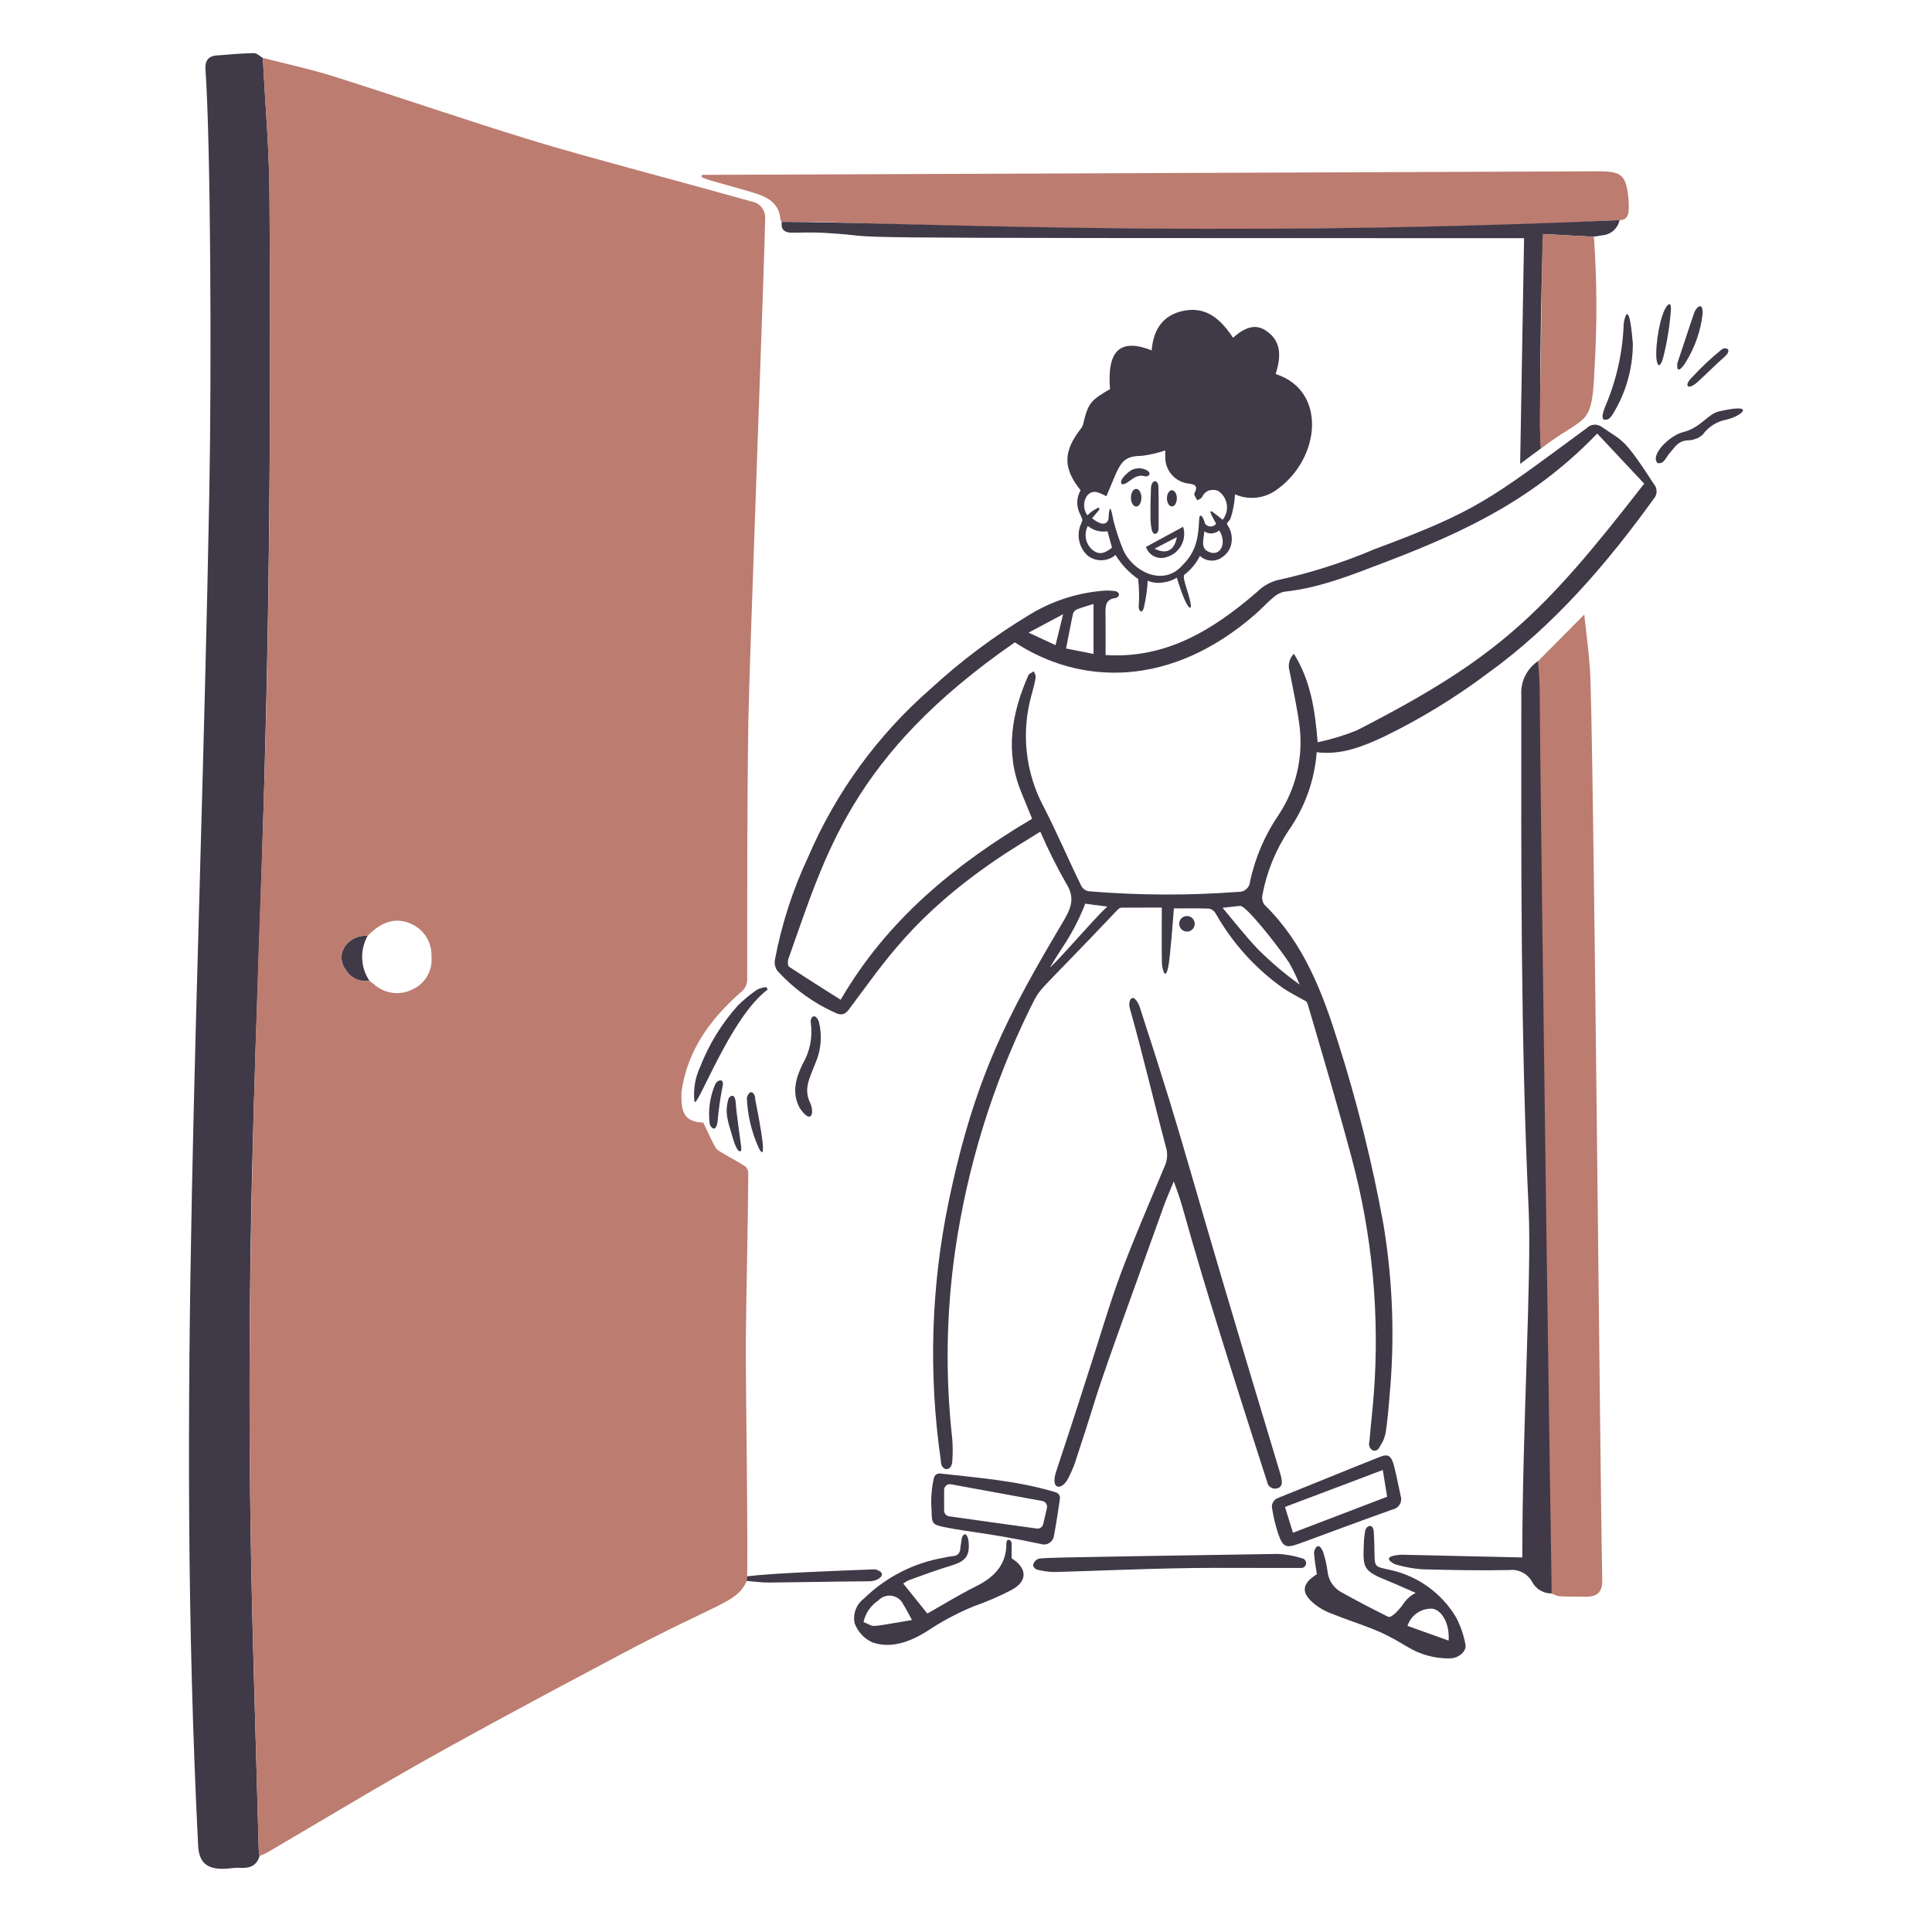
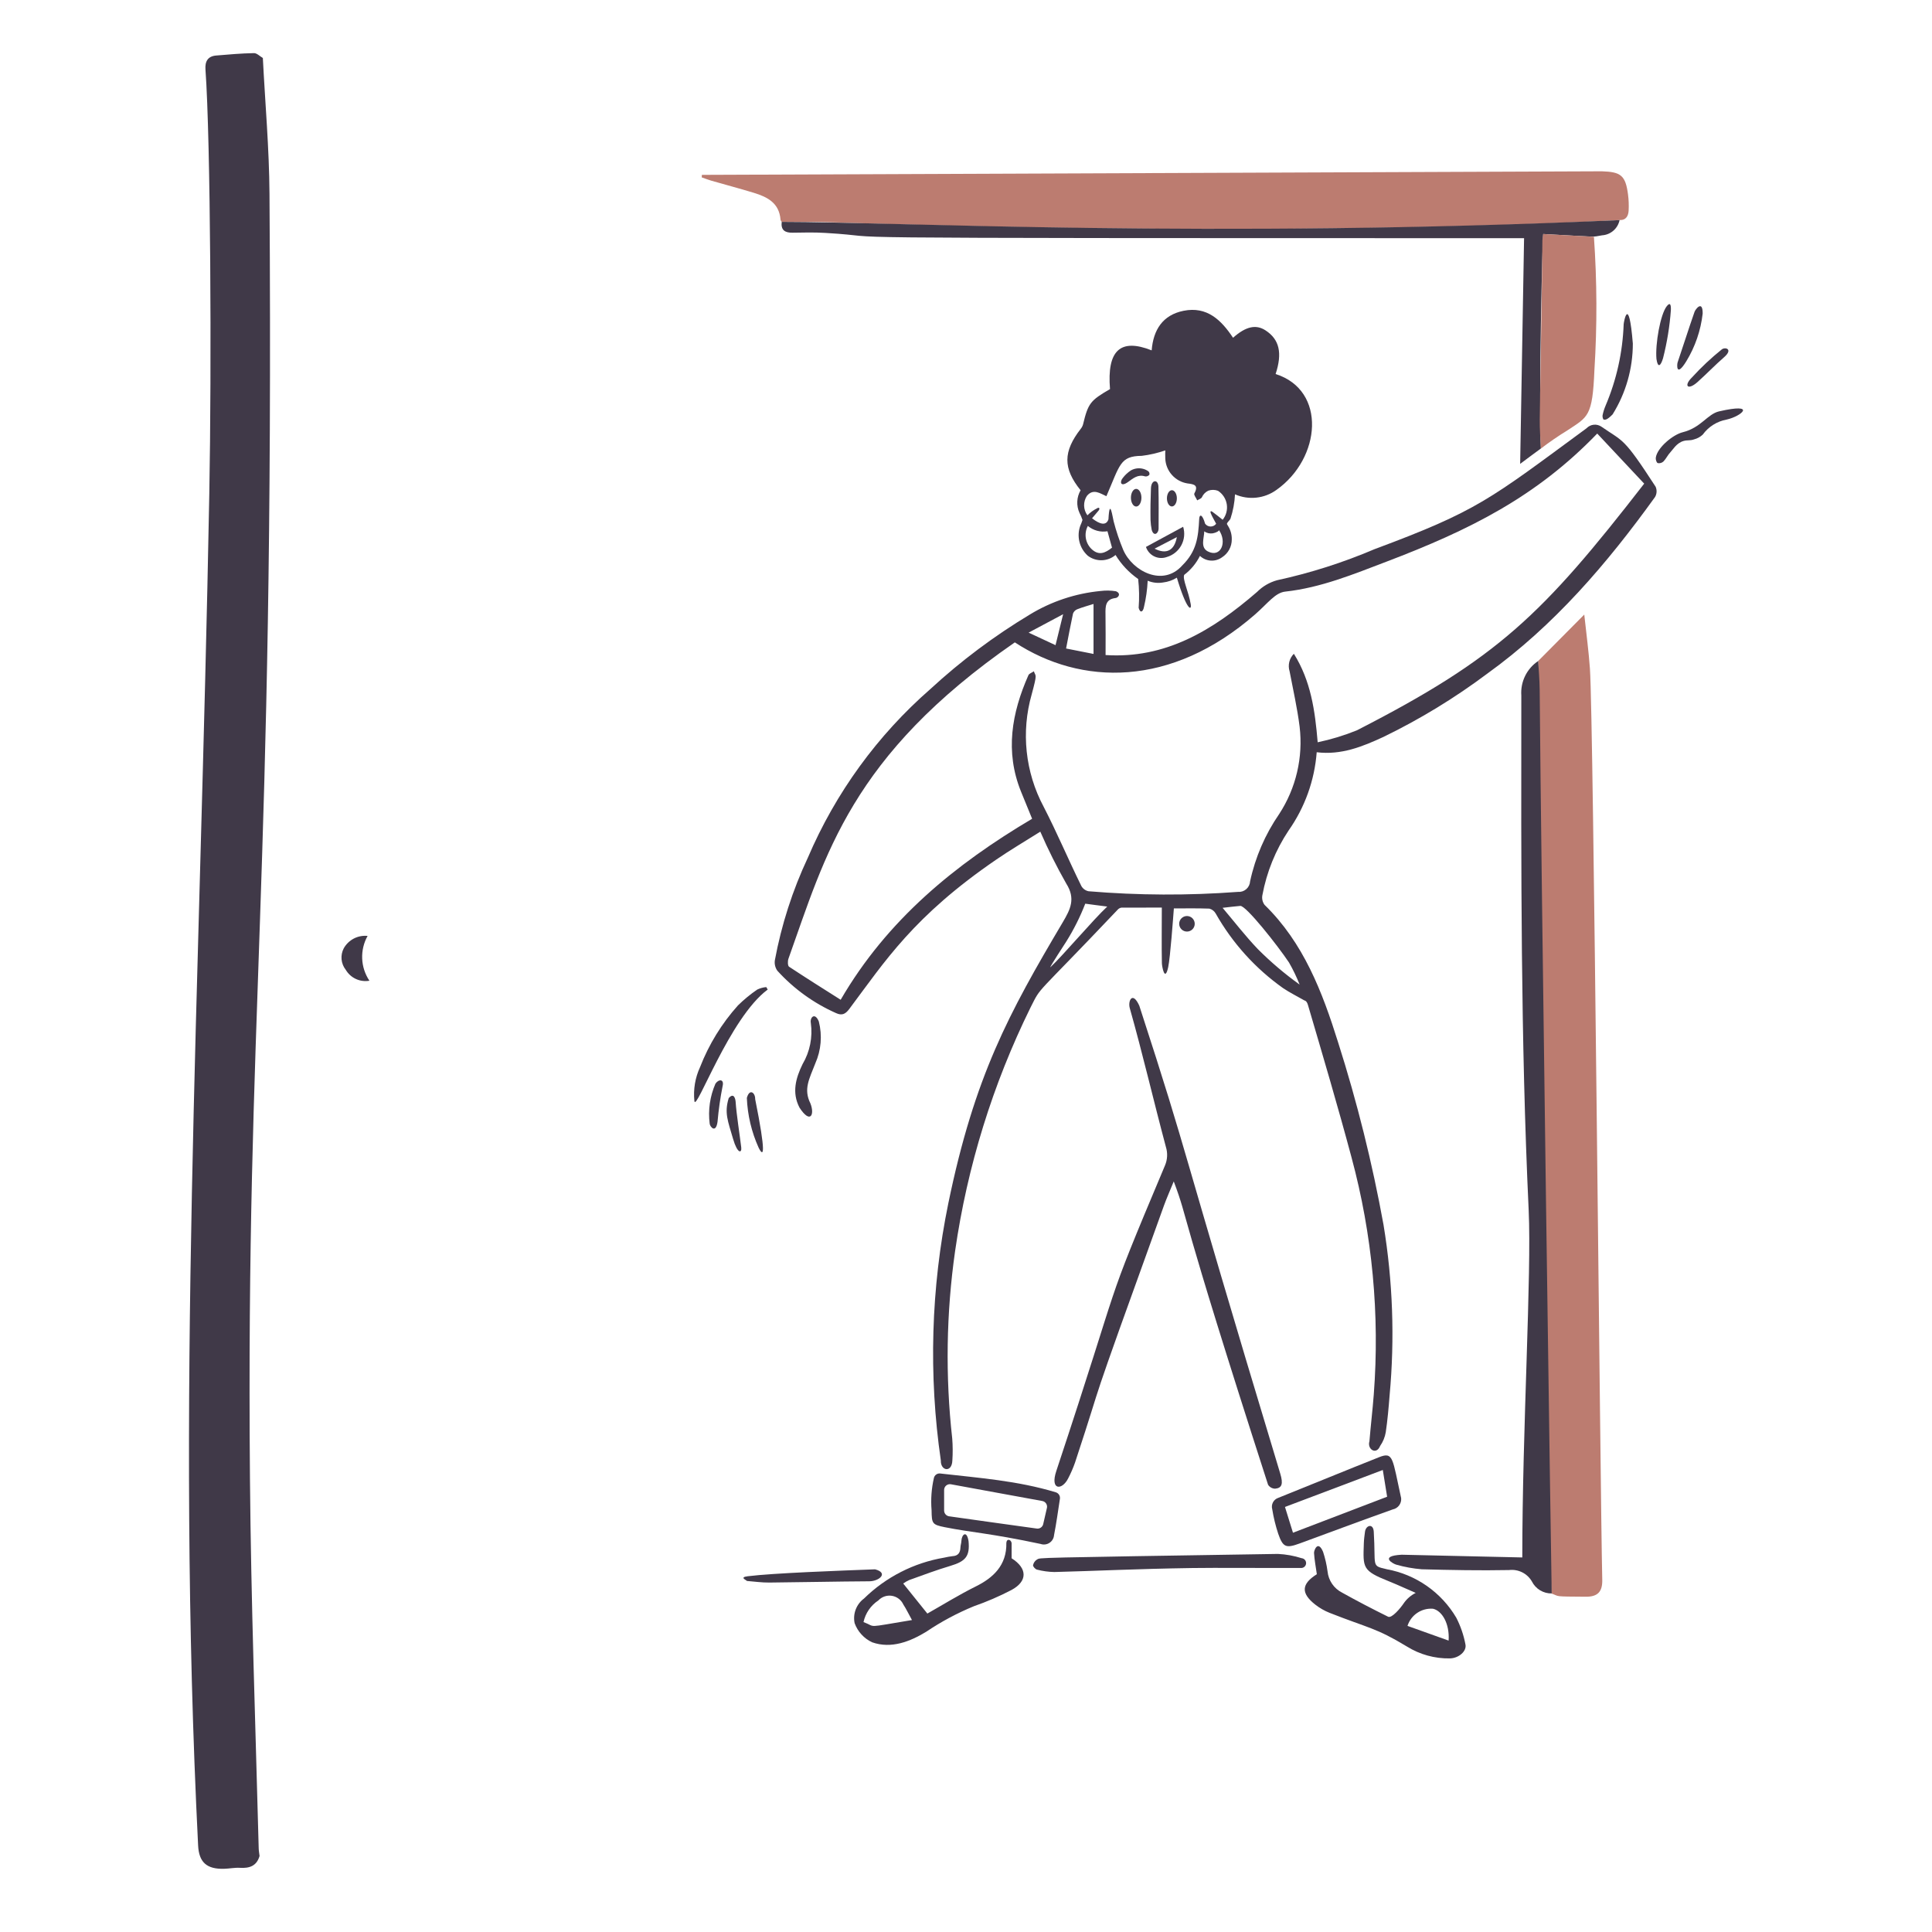
<svg xmlns="http://www.w3.org/2000/svg" width="258" height="258" viewBox="0 0 258 258" fill="none">
  <path d="M35.1 7.743C35.409 13.793 35.948 19.834 35.988 25.884C36.614 118.925 32.844 134.389 33.379 197.391C33.519 213.877 34.118 230.368 34.548 246.85C34.557 247.186 34.624 247.513 34.661 247.849C34.276 249.186 33.314 249.51 32.042 249.43C31.34 249.387 30.631 249.542 29.92 249.559C27.619 249.621 26.564 248.708 26.455 246.426C23.504 187.387 26.689 133.673 27.951 65.904C28.268 48.924 28.126 18.823 27.438 9.274C27.361 8.208 27.747 7.507 28.869 7.414C30.537 7.274 32.217 7.124 33.9 7.095C34.295 7.075 34.698 7.515 35.1 7.743Z" fill="#403948" />
  <path d="M175.833 100.454C175.546 104.21 174.251 107.818 172.084 110.9C170.342 113.516 169.149 116.459 168.577 119.549C168.534 119.772 168.538 120 168.588 120.221C168.638 120.442 168.733 120.65 168.867 120.832C174.087 125.916 176.585 132.464 178.695 139.208C181.234 147.183 183.257 155.313 184.754 163.548C185.997 171.085 186.27 178.75 185.567 186.356C185.439 187.992 185.295 189.638 185.054 191.265C184.943 191.921 184.687 192.544 184.306 193.088C183.793 194.36 182.547 193.527 182.875 192.471C183.043 190.386 183.296 188.31 183.454 186.225C184.267 175.576 183.261 164.865 180.481 154.553C178.657 147.736 176.656 140.974 174.664 134.205C174.582 133.924 174.449 133.654 174.187 133.597C173.243 133.054 172.262 132.571 171.364 131.97C167.662 129.351 164.584 125.947 162.35 122.001C162.26 121.839 162.139 121.697 161.993 121.583C161.846 121.469 161.679 121.385 161.499 121.338C159.938 121.28 158.367 121.31 156.758 121.31C156.665 122.507 156.281 127.854 156.001 129.155C155.552 131.24 155.167 129.027 155.159 128.631C155.112 126.247 155.15 123.863 155.15 121.198C153.393 121.198 151.569 121.198 149.745 121.207C149.543 121.242 149.361 121.348 149.231 121.506C137.865 133.496 139.156 131.515 137.607 134.561C132.569 144.797 129.174 155.763 127.546 167.055C126.36 175.356 126.231 183.773 127.161 192.107C127.237 193.074 127.243 194.046 127.179 195.014C127.132 196.707 125.591 196.445 125.639 195.034C123.982 183.613 124.32 171.991 126.64 160.687C130.136 143.736 134.704 135.34 141.92 123.161C142.957 121.412 143.66 120 142.387 117.99C141.109 115.744 139.952 113.431 138.923 111.061C136.848 112.37 134.922 113.499 133.079 114.764C121.985 122.352 118.195 128.352 113.414 134.738C112.901 135.422 112.44 135.656 111.646 135.29C108.668 133.97 105.999 132.043 103.809 129.632C103.522 129.228 103.402 128.729 103.473 128.239C104.354 123.497 105.838 118.887 107.887 114.521C111.582 105.878 117.179 98.18 124.261 92C128.327 88.253 132.764 84.929 137.502 82.079C140.383 80.32 143.625 79.24 146.985 78.919C147.662 78.834 148.348 78.846 149.022 78.956C149.78 79.265 149.312 79.844 148.957 79.863C147.602 80.022 147.612 80.995 147.629 82.023C147.659 83.809 147.639 85.605 147.639 87.475C155.573 87.988 161.845 84.267 167.874 79.041C168.611 78.303 169.526 77.769 170.53 77.488C174.984 76.52 179.336 75.133 183.528 73.346C197.361 68.198 198.887 66.735 211.87 57.188C212.125 56.92 212.467 56.753 212.835 56.717C213.202 56.681 213.57 56.779 213.872 56.991C216.823 59.044 216.737 58.282 221.091 64.995C221.188 65.214 221.231 65.453 221.219 65.691C221.206 65.93 221.136 66.163 221.016 66.37C214.619 75.251 207.552 83.523 198.592 89.972C194.258 93.218 189.624 96.042 184.752 98.406C181.938 99.708 179.105 100.857 175.833 100.454ZM213.293 57.897C205.149 66.348 196.307 70.757 185.137 75.01C180.75 76.678 176.376 78.488 171.635 79.003C170.293 79.148 169.325 80.543 167.614 82.042C156.364 91.86 144.343 91.558 135.521 85.782C113.586 100.964 110.224 114.226 105.288 128.031C105.175 128.348 105.186 128.974 105.372 129.096C107.635 130.588 109.926 132.033 112.264 133.51C118.473 122.821 127.562 115.418 137.829 109.338C137.297 108.047 136.818 106.878 136.342 105.7C134.194 100.373 135.099 95.222 137.334 90.168C137.437 89.934 137.82 89.822 138.063 89.644C138.3 90.381 138.557 89.825 137.773 92.724C136.338 97.74 136.908 103.118 139.363 107.723C141.159 111.201 142.678 114.812 144.403 118.317C144.504 118.497 144.642 118.652 144.808 118.773C144.975 118.894 145.165 118.977 145.366 119.018C152.002 119.573 158.671 119.601 165.312 119.103C165.512 119.12 165.713 119.097 165.904 119.035C166.095 118.973 166.272 118.873 166.424 118.741C166.576 118.61 166.699 118.449 166.788 118.269C166.876 118.088 166.927 117.892 166.939 117.691C167.632 114.472 168.951 111.42 170.82 108.709C173.073 105.261 174.04 101.129 173.551 97.039C173.241 94.561 172.681 92.111 172.214 89.652C172.085 89.246 172.071 88.813 172.171 88.399C172.272 87.986 172.483 87.607 172.783 87.305C175.047 90.915 175.606 94.86 175.963 99.124C177.755 98.748 179.511 98.213 181.208 97.525C200.064 87.865 205.987 82.085 219.567 64.586C217.472 62.339 215.407 60.151 213.293 57.897ZM173.552 131.481C173.15 130.464 172.675 129.478 172.13 128.53C170.626 126.275 166.398 120.917 165.631 120.975C164.902 121.029 164.172 121.134 163.265 121.231C164.874 123.138 166.325 125.017 167.96 126.73C169.69 128.465 171.561 130.054 173.552 131.481ZM146.03 87.326V80.653C145.338 80.869 144.591 81.077 143.87 81.355C143.738 81.405 143.618 81.483 143.518 81.583C143.418 81.683 143.34 81.803 143.29 81.935C142.97 83.453 142.673 84.984 142.365 86.601C143.561 86.84 144.693 87.064 146.03 87.326ZM142.365 125.776C142.304 125.882 140.184 129.106 140.261 129.172C141.971 127.573 146.012 122.784 147.863 121.063C146.732 120.915 145.825 120.807 144.926 120.678C144.237 122.455 143.379 124.163 142.365 125.776ZM141.971 82.021C140.344 82.891 138.97 83.621 137.362 84.481C138.699 85.107 139.784 85.613 140.955 86.156L141.971 82.021Z" fill="#403948" />
  <path d="M205.41 88.27C207.382 86.278 209.356 84.293 211.563 82.07C211.853 84.735 212.159 87.008 212.32 89.298C212.802 96.157 213.685 198.833 213.966 210.974C214.003 212.564 213.349 213.239 211.768 213.228C207.376 213.197 208.342 213.212 207.186 212.798C207.121 211.302 207.038 209.814 207.009 208.318C206.715 193.488 205.485 89.532 205.41 88.27Z" fill="#BC7C70" />
  <path d="M104.39 29.63C104.334 29.536 104.239 29.442 104.231 29.34C104.059 27.098 102.472 26.302 100.659 25.747C98.769 25.169 96.853 24.669 94.954 24.118C94.533 23.997 94.132 23.83 93.711 23.689C93.72 23.577 93.72 23.464 93.73 23.352C96.012 23.352 213.684 22.869 213.909 22.875C216.475 22.952 217.074 23.446 217.407 25.97C217.499 26.674 217.527 27.385 217.49 28.094C217.453 28.813 217.173 29.416 216.275 29.388C193.216 30.634 154.453 31.172 109.878 29.645C108.046 29.581 106.214 29.639 104.39 29.63Z" fill="#BC7C70" />
  <path d="M157.158 77.142C156.598 77.489 155.969 77.708 155.315 77.784C154.623 77.903 153.91 77.822 153.262 77.55C153.207 78.732 153.04 79.906 152.766 81.057C152.637 81.756 152.252 81.908 152.056 81.168C152.154 79.886 152.132 78.597 151.991 77.319C150.771 76.472 149.742 75.38 148.97 74.111C148.457 74.549 147.81 74.797 147.137 74.816C146.463 74.835 145.803 74.622 145.267 74.214C144.721 73.724 144.333 73.083 144.153 72.371C143.973 71.66 144.009 70.911 144.257 70.221C144.374 69.966 144.473 69.703 144.556 69.436C144.448 69.111 144.314 68.795 144.155 68.491C143.936 68.012 143.836 67.488 143.862 66.963C143.888 66.437 144.039 65.926 144.303 65.471C141.937 62.535 141.955 60.309 144.332 57.252C144.47 57.081 144.572 56.884 144.631 56.672C145.315 53.83 145.612 53.483 148.231 51.959C147.81 46.816 149.587 45.124 153.795 46.788C154.01 44.058 155.263 42.064 158.05 41.504C161.182 40.875 163.09 42.739 164.66 45.105C166.363 43.589 167.719 43.29 168.99 44.113C170.852 45.319 171.272 47.133 170.346 49.949C177.202 52.117 176.409 61.218 170.468 65.415C169.676 65.991 168.748 66.349 167.775 66.454C166.802 66.559 165.818 66.407 164.922 66.013C164.868 67.123 164.663 68.221 164.315 69.276C164.202 69.511 163.847 69.773 163.847 69.959C163.847 70.025 163.95 70.137 163.997 70.24C164.335 70.777 164.507 71.402 164.492 72.037C164.495 72.511 164.377 72.98 164.15 73.397C163.922 73.814 163.593 74.166 163.193 74.422C162.756 74.741 162.222 74.897 161.683 74.862C161.144 74.828 160.634 74.606 160.241 74.234C159.744 75.23 159.024 76.097 158.137 76.769C157.893 77.367 158.716 78.967 159.007 80.668C159.176 81.652 158.467 81.5 157.158 77.142ZM145.833 69.212C146.88 70.036 147.722 70.239 148.022 69.353C148.19 66.252 148.599 69.205 148.714 69.61C149.05 70.913 149.479 72.191 149.997 73.434C151.239 76.296 155.309 78.409 157.88 75.51C159.796 73.62 160.018 71.752 160.142 69.292C160.177 68.618 160.57 68.657 160.929 69.933C161.014 70.05 161.124 70.144 161.252 70.21C161.38 70.276 161.521 70.311 161.665 70.312C161.809 70.312 161.951 70.28 162.079 70.216C162.208 70.152 162.32 70.059 162.406 69.944C162.162 69.466 161.882 69.026 161.686 68.54C161.583 68.283 161.695 68.194 161.891 68.335C162.332 68.651 162.752 68.999 163.276 69.41C163.507 69.121 163.675 68.788 163.77 68.43C163.864 68.073 163.882 67.7 163.823 67.335C163.764 66.97 163.629 66.621 163.426 66.312C163.224 66.003 162.959 65.739 162.648 65.539C162.236 65.385 161.782 65.379 161.365 65.521C160.981 65.699 160.675 66.011 160.504 66.4C160.404 66.596 160.094 66.679 159.878 66.819C159.738 66.502 159.394 66.083 159.493 65.894C160.086 64.788 159.484 64.667 158.577 64.557C157.776 64.431 157.042 64.032 156.502 63.427C155.961 62.822 155.647 62.048 155.613 61.238C155.587 60.806 155.613 60.387 155.613 60.143C154.595 60.499 153.541 60.744 152.471 60.873C149.566 60.904 149.58 62.038 147.749 66.262C146.963 65.926 146.011 65.179 145.149 66.216C144.892 66.604 144.761 67.061 144.772 67.526C144.784 67.991 144.938 68.441 145.214 68.816C145.584 68.439 146.014 68.125 146.486 67.889C146.767 67.684 146.943 67.897 146.702 68.188C146.401 68.528 146.114 68.876 145.833 69.212ZM148.498 73.131C148.264 72.298 148.049 71.522 147.891 70.943C147.429 71.022 146.956 70.999 146.503 70.876C146.051 70.753 145.631 70.534 145.272 70.232C145.001 70.743 144.908 71.329 145.008 71.898C145.108 72.467 145.395 72.986 145.824 73.374C146.759 74.21 147.591 73.86 148.502 73.131H148.498ZM160.816 70.961C160.807 71.84 160.253 73.096 161.293 73.635C163.035 74.533 163.906 72.396 162.77 70.774C162.855 70.887 162.398 71.146 161.948 71.223C161.552 71.283 161.149 71.19 160.82 70.961H160.816Z" fill="#403948" />
  <path d="M205.411 88.27C205.477 89.532 205.597 90.805 205.608 92.066C205.79 115.986 207.16 211.293 207.215 212.789C206.668 212.798 206.13 212.653 205.662 212.37C205.194 212.087 204.815 211.677 204.569 211.189C204.266 210.664 203.816 210.24 203.274 209.969C202.732 209.699 202.122 209.593 201.521 209.666C197.63 209.741 193.741 209.666 189.86 209.562C188.708 209.469 187.568 209.263 186.457 208.945C186.1 208.862 184.071 207.79 187.177 207.618C192.188 207.72 202.727 207.982 203.288 207.982C203.288 190.766 204.543 170.225 204.14 161.62C203.067 138.709 203.134 115.79 203.157 92.871C203.093 91.973 203.268 91.075 203.664 90.266C204.06 89.459 204.663 88.77 205.411 88.27Z" fill="#403948" />
  <path d="M141.061 196.434C150.392 168.307 146.917 176.197 155.575 155.63C155.907 154.848 155.95 153.973 155.695 153.162C154.044 146.991 152.608 140.767 150.871 134.628C150.596 133.657 151.235 132.299 152.142 134.301C159.214 156.04 156.846 150.071 170.966 196.79C171.379 198.154 171.201 198.714 170.283 198.799C170.095 198.797 169.91 198.748 169.745 198.657C169.58 198.565 169.44 198.434 169.339 198.276C157.062 160.254 158.871 163.411 156.744 157.767C156.247 158.992 155.797 159.992 155.425 161.021C144.248 191.975 148.086 181.59 143.567 195.294C143.309 196.032 142.996 196.751 142.633 197.444C141.831 199.035 140.189 199.051 141.061 196.434Z" fill="#403948" />
  <path d="M104.39 29.63C119.808 29.63 161.406 31.863 216.28 29.392C216.166 29.94 215.876 30.436 215.454 30.803C215.032 31.17 214.501 31.389 213.942 31.425C212.334 31.665 214.179 31.682 206.078 31.248C205.978 31.94 205.464 52.82 205.77 59.891C204.853 60.573 203.927 61.245 203.002 61.944C203.179 51.9 203.347 41.941 203.525 31.805C98.642 31.805 121.405 31.765 110.202 31.103C108.753 31.017 107.294 31.048 105.839 31.075C104.82 31.089 104.258 30.734 104.39 29.63Z" fill="#403948" />
  <path d="M205.774 59.899C205.718 58.599 205.597 57.299 205.615 56C205.724 48.024 205.905 40.048 205.971 32.07C205.993 31.797 206.03 31.526 206.082 31.257L212.853 31.621C213.27 37.545 213.292 43.49 212.919 49.417C212.668 55.654 212.049 55.653 209.346 57.45C208.115 58.206 206.923 59.023 205.774 59.899Z" fill="#BC7C70" />
  <path d="M175.851 210.223C175.71 209.213 175.528 208.298 175.476 207.37C175.46 207.052 175.99 205.603 176.683 207.23C176.964 208.082 177.165 208.958 177.282 209.848C177.341 210.445 177.551 211.018 177.891 211.514C178.23 212.009 178.69 212.41 179.226 212.681C181.248 213.81 183.301 214.875 185.369 215.898C185.865 216.143 187.045 214.721 187.456 214.101C187.862 213.512 188.413 213.035 189.055 212.717C188.028 212.287 186.858 211.724 185.5 211.177C181.907 209.748 182.019 209.381 182.126 206.1C182.142 205.576 182.215 205.051 182.283 204.538C182.4 203.677 183.382 203.383 183.452 204.538C183.746 209.297 183.056 209.054 185.201 209.559C187.119 209.909 188.939 210.668 190.537 211.782C192.136 212.897 193.477 214.343 194.468 216.021C195.046 217.144 195.459 218.344 195.694 219.584C195.9 220.491 194.815 221.441 193.617 221.464C191.59 221.499 189.596 220.947 187.875 219.874C183.706 217.353 182.83 217.458 177.562 215.383C176.866 215.107 176.215 214.732 175.627 214.27C173.702 212.758 173.78 211.517 175.851 210.223ZM187.96 217.123L193.449 219.086C193.599 216.842 192.588 215.109 191.364 214.832C190.622 214.773 189.882 214.967 189.264 215.382C188.646 215.797 188.186 216.409 187.96 217.118V217.123Z" fill="#403948" />
  <path d="M135.092 206.065V208.094C137.234 209.45 137.222 211.173 135.073 212.328C133.454 213.172 131.776 213.896 130.052 214.497C127.823 215.414 125.692 216.554 123.693 217.901C121.554 219.203 119.027 220.218 116.465 219.312C115.379 218.805 114.538 217.887 114.127 216.76C114 216.149 114.05 215.515 114.272 214.931C114.494 214.348 114.878 213.841 115.379 213.469C118.308 210.598 122.044 208.693 126.087 208.008C126.451 207.923 126.82 207.858 127.191 207.811C127.939 207.774 128.231 207.362 128.257 206.657C128.267 206.358 128.375 206.068 128.385 205.778C128.423 204.908 129.095 204.301 129.339 205.797C129.535 207.817 128.954 208.499 126.916 209.107C125.065 209.659 123.25 210.339 121.428 210.996C121.142 211.123 120.869 211.28 120.615 211.463C121.68 212.791 122.7 214.063 123.84 215.476C125.906 214.307 128.058 212.971 130.32 211.847C132.557 210.736 134.464 209.079 134.388 206.021C134.447 205.411 135.017 205.579 135.092 206.065ZM121.786 216.342C121.309 215.491 121.016 214.846 120.631 214.266C120.492 213.962 120.28 213.698 120.014 213.496C119.748 213.294 119.437 213.16 119.108 213.107C118.778 213.053 118.441 213.081 118.125 213.189C117.809 213.296 117.524 213.48 117.295 213.723C116.283 214.39 115.571 215.427 115.313 216.612C117.125 217.287 115.365 217.4 121.786 216.342Z" fill="#403948" />
  <path d="M159.264 209.394C151.473 209.511 146.137 209.797 140.787 209.928C140.01 209.912 139.238 209.805 138.486 209.61C138.263 209.561 137.935 209.198 137.954 209.021C137.985 208.862 138.049 208.711 138.143 208.578C138.236 208.445 138.356 208.334 138.495 208.251C139.009 208.004 137.248 208.035 170.655 207.512C171.731 207.563 172.797 207.755 173.824 208.083C173.912 208.091 173.997 208.117 174.074 208.159C174.151 208.201 174.219 208.258 174.274 208.327C174.329 208.395 174.369 208.474 174.393 208.559C174.417 208.644 174.423 208.732 174.412 208.82C174.401 208.907 174.372 208.991 174.327 209.067C174.283 209.143 174.224 209.209 174.153 209.261C174.083 209.314 174.002 209.352 173.917 209.372C173.832 209.393 173.743 209.397 173.656 209.383C168.036 209.404 162.435 209.347 159.264 209.394Z" fill="#403948" />
  <path d="M187.112 200.072C187.142 200.416 187.044 200.759 186.837 201.035C186.63 201.311 186.328 201.501 185.989 201.568C181.844 203.039 177.723 204.587 173.59 206.102C171.729 206.785 171.328 206.644 170.691 204.812C170.34 203.747 170.074 202.656 169.896 201.548C169.807 201.24 169.842 200.909 169.992 200.624C170.142 200.34 170.395 200.125 170.7 200.024C175.199 198.221 179.682 196.374 184.173 194.591C186.09 193.833 185.933 194.732 187.112 200.072ZM172.664 204.681C176.89 203.064 181.025 201.483 185.238 199.874C185.061 198.799 184.874 197.64 184.66 196.303C180.264 197.971 175.963 199.594 171.596 201.239C171.986 202.465 172.327 203.596 172.664 204.681Z" fill="#403948" />
  <path d="M125.553 196.771C130.788 197.372 135.875 197.732 141.002 199.285C141.179 199.342 141.331 199.459 141.43 199.617C141.529 199.774 141.569 199.962 141.543 200.146C141.287 201.802 141.07 203.411 140.758 204.999C140.742 205.207 140.679 205.408 140.573 205.588C140.467 205.767 140.321 205.919 140.147 206.033C139.972 206.147 139.774 206.219 139.567 206.244C139.36 206.269 139.151 206.246 138.954 206.177C132.143 204.73 129.744 204.655 126.17 203.943C124.469 203.603 124.428 203.447 124.403 201.68C124.284 200.239 124.388 198.788 124.712 197.379C124.752 197.191 124.859 197.024 125.015 196.912C125.17 196.799 125.362 196.749 125.553 196.771ZM139.188 200.445C135.082 199.714 131.036 198.938 126.984 198.21C126.873 198.19 126.759 198.195 126.65 198.224C126.541 198.253 126.44 198.305 126.353 198.378C126.267 198.45 126.198 198.54 126.15 198.642C126.102 198.745 126.078 198.856 126.078 198.969V201.717C126.078 201.903 126.146 202.083 126.267 202.225C126.389 202.366 126.557 202.459 126.741 202.487C130.657 203.055 134.494 203.565 138.448 204.123C138.64 204.151 138.834 204.106 138.994 203.996C139.153 203.887 139.266 203.722 139.309 203.534L139.814 201.336C139.849 201.135 139.802 200.928 139.685 200.761C139.568 200.594 139.389 200.481 139.188 200.445Z" fill="#403948" />
  <path d="M99.735 211.121C99.754 211.027 98.641 210.645 99.847 210.493C103.252 210.067 112.2 209.745 116.857 209.568C118.699 210.055 117.409 211.159 116.08 211.167C111.638 211.192 107.197 211.295 102.746 211.335C101.745 211.348 100.735 211.199 99.735 211.121Z" fill="#403948" />
-   <path d="M218.05 45.882C218.051 49.224 217.115 52.5 215.348 55.337C215.224 55.564 215.055 55.765 214.851 55.925C214.643 56.049 214.395 56.086 214.159 56.028C214.057 55.997 213.971 55.635 214.009 55.448C214.101 55.008 214.236 54.578 214.412 54.165C215.875 50.721 216.693 47.038 216.825 43.298C216.839 43.03 217.502 39.181 218.05 45.882Z" fill="#403948" />
+   <path d="M218.05 45.882C218.051 49.224 217.115 52.5 215.348 55.337C214.643 56.049 214.395 56.086 214.159 56.028C214.057 55.997 213.971 55.635 214.009 55.448C214.101 55.008 214.236 54.578 214.412 54.165C215.875 50.721 216.693 47.038 216.825 43.298C216.839 43.03 217.502 39.181 218.05 45.882Z" fill="#403948" />
  <path d="M102.52 132.145C97.423 135.905 92.924 148.614 92.729 147.03C92.57 145.48 92.831 143.917 93.486 142.504C94.662 139.475 96.376 136.684 98.546 134.265C99.338 133.487 100.197 132.78 101.112 132.152C101.494 131.968 101.905 131.854 102.327 131.815C102.38 131.921 102.454 132.034 102.52 132.145Z" fill="#403948" />
  <path d="M106.765 147.911C105.717 145.901 106.27 143.966 107.176 142.104C108.152 140.451 108.541 138.517 108.279 136.616C108.133 135.846 108.831 135.147 109.346 136.409C109.822 138.273 109.658 140.243 108.879 142.001C108.052 144.133 107.279 145.444 108.223 147.351C108.822 148.865 108.211 150.138 106.765 147.911Z" fill="#403948" />
  <path d="M230.583 56.028C229.298 56.261 228.153 56.981 227.386 58.038C227.06 58.344 226.663 58.562 226.231 58.673C225.642 58.88 225.352 58.73 224.791 58.898C223.884 59.17 223.369 60.077 223.079 60.376C222.725 60.741 222.497 61.253 222.144 61.62C222.043 61.716 221.92 61.786 221.786 61.825C221.652 61.865 221.511 61.871 221.374 61.844C221.205 61.77 221.075 61.349 221.117 61.105C221.318 59.768 223.399 58.046 224.717 57.72C227.166 57.114 228.007 55.291 229.571 54.933C234.716 53.755 232.555 55.585 230.583 56.028Z" fill="#403948" />
  <path d="M99.734 146.62C100.09 145.311 100.866 145.911 100.847 146.779C102.316 154.102 101.994 154.65 101.306 153.26C100.362 151.168 99.828 148.914 99.734 146.62Z" fill="#403948" />
  <path d="M224.028 48.398C224.798 46.146 225.506 43.872 226.292 41.637C226.413 41.291 227.386 40.019 227.376 41.87C227.12 44.13 226.373 46.307 225.188 48.249C223.805 50.489 223.938 48.66 224.028 48.398Z" fill="#403948" />
  <path d="M221.204 47.939C221.026 45.976 221.717 41.968 222.587 40.882C223.026 40.337 223.156 40.667 223.13 41.405C222.972 43.576 222.621 45.729 222.083 47.839C221.77 48.891 221.385 49.189 221.204 47.939Z" fill="#403948" />
  <path d="M94.771 150.062C94.542 148.242 94.808 146.395 95.541 144.714C95.981 144.072 96.737 144.072 96.494 145.059C96.185 146.62 95.961 148.196 95.822 149.782C95.604 151.406 94.817 150.491 94.771 150.062Z" fill="#403948" />
  <path d="M97.893 152.081C97.204 149.705 96.705 148.617 97.313 146.64C98.004 145.854 98.211 146.742 98.238 147.153C98.339 148.752 98.799 151.644 98.986 153.231C99.08 154.022 98.479 154.108 97.893 152.081Z" fill="#403948" />
  <path d="M230.241 47.697C229.017 48.762 227.894 49.941 226.679 51.025C225.379 52.18 224.81 51.522 225.931 50.417C227.168 49.059 228.509 47.798 229.942 46.649C230.426 46.302 231.455 46.64 230.241 47.697Z" fill="#403948" />
  <path d="M49.089 124.983C48.573 125.905 48.323 126.953 48.366 128.009C48.409 129.066 48.743 130.089 49.333 130.967C48.72 131.074 48.089 130.992 47.525 130.731C46.96 130.471 46.488 130.044 46.172 129.508C45.856 129.108 45.662 128.625 45.613 128.118C45.565 127.61 45.665 127.099 45.9 126.647C46.211 126.088 46.679 125.633 47.245 125.337C47.812 125.041 48.453 124.918 49.089 124.983Z" fill="#403948" />
  <path d="M157.998 70.344C158.124 70.752 158.166 71.181 158.124 71.606C158.082 72.032 157.956 72.444 157.753 72.82C157.55 73.196 157.274 73.528 156.942 73.796C156.61 74.064 156.227 74.264 155.817 74.383C155.546 74.482 155.258 74.526 154.97 74.512C154.681 74.498 154.399 74.426 154.139 74.3C153.879 74.175 153.647 73.998 153.457 73.781C153.267 73.564 153.122 73.311 153.031 73.037C154.728 72.121 156.373 71.223 157.998 70.344ZM157.158 71.728C156.12 72.261 155.147 72.766 154.184 73.268C155.746 74.066 156.82 73.543 157.158 71.728Z" fill="#403948" />
  <path d="M153.801 70.765C153.713 70.331 153.66 69.89 153.642 69.447C153.618 68.035 153.642 66.612 153.699 65.201C153.746 63.976 154.737 63.958 154.7 65.127C154.746 66.95 154.723 68.773 154.719 70.597C154.716 71.205 154.091 71.728 153.801 70.765Z" fill="#403948" />
  <path d="M151.025 62.817C151.485 62.558 152.023 62.474 152.54 62.582C152.834 62.641 153.111 62.763 153.354 62.937C153.419 62.994 153.465 63.069 153.488 63.152C153.511 63.236 153.509 63.324 153.482 63.406C153.415 63.485 153.33 63.546 153.234 63.583C153.137 63.62 153.033 63.633 152.93 63.62C151.955 63.309 151.332 63.869 150.621 64.378C149.652 65.071 149.488 64.368 149.938 63.827C150.24 63.431 150.608 63.089 151.025 62.817Z" fill="#403948" />
-   <path d="M99.734 211.12C98.3 214.129 96.376 213.775 82.837 220.957C54.035 236.237 52.442 237.556 35.679 247.39C35.349 247.559 35.009 247.709 34.66 247.839C34.622 247.501 34.557 247.174 34.548 246.838C33.393 203.075 32.327 186.488 34.968 114.605C36.032 85.685 36.204 54.914 35.987 25.872C35.942 19.823 35.409 13.781 35.099 7.731C38.242 8.545 41.43 9.217 44.516 10.191C53.344 12.976 62.095 16.014 70.949 18.719C78.36 20.984 89.023 23.73 100.396 26.921C100.922 27.011 101.396 27.293 101.726 27.713C102.056 28.132 102.218 28.659 102.182 29.192C102.104 34.453 100.048 89.039 99.938 96.172C99.758 107.683 99.793 119.203 99.778 130.714C99.793 131.068 99.719 131.42 99.564 131.738C99.409 132.056 99.177 132.331 98.889 132.537C94.881 136.076 91.814 140.223 91.025 145.703C90.998 145.964 90.989 146.227 90.998 146.489C90.984 148.957 91.755 149.81 93.915 149.912C95.784 153.772 95.386 153.306 96.505 153.989C97.501 154.596 98.544 155.12 99.517 155.756C99.646 155.871 99.749 156.013 99.82 156.171C99.89 156.329 99.927 156.5 99.927 156.673C99.876 164.256 99.663 171.849 99.591 179.433C99.559 183.071 99.957 210.039 99.734 211.12ZM49.088 124.982C48.451 124.913 47.808 125.035 47.241 125.332C46.673 125.629 46.206 126.088 45.9 126.65C45.666 127.103 45.567 127.613 45.615 128.121C45.664 128.628 45.857 129.111 46.172 129.512C46.487 130.048 46.958 130.475 47.523 130.736C48.088 130.997 48.719 131.079 49.332 130.97C49.537 131.13 49.742 131.28 49.949 131.448C50.635 132.065 51.492 132.46 52.406 132.582C53.321 132.704 54.25 132.546 55.074 132.13C55.903 131.759 56.594 131.137 57.05 130.352C57.507 129.566 57.705 128.658 57.617 127.754C57.661 126.829 57.422 125.913 56.932 125.127C56.443 124.341 55.727 123.723 54.878 123.354C52.877 122.481 50.985 123.018 49.088 124.982Z" fill="#BC7C70" />
  <path d="M151.023 66.464C151.023 66.776 151.097 67.076 151.229 67.297C151.361 67.518 151.539 67.642 151.725 67.642C151.911 67.642 152.09 67.518 152.222 67.297C152.353 67.076 152.427 66.776 152.427 66.464C152.427 66.152 152.353 65.852 152.222 65.631C152.09 65.41 151.911 65.286 151.725 65.286C151.539 65.286 151.361 65.41 151.229 65.631C151.097 65.852 151.023 66.152 151.023 66.464Z" fill="#403948" />
  <path d="M155.832 66.547C155.832 66.835 155.902 67.111 156.026 67.314C156.151 67.517 156.319 67.631 156.495 67.631C156.671 67.631 156.84 67.517 156.964 67.314C157.089 67.111 157.159 66.835 157.159 66.547C157.159 66.26 157.089 65.984 156.964 65.781C156.84 65.577 156.671 65.463 156.495 65.463C156.319 65.463 156.151 65.577 156.026 65.781C155.902 65.984 155.832 66.26 155.832 66.547Z" fill="#403948" />
  <path d="M157.469 123.364C157.469 123.64 157.578 123.904 157.773 124.098C157.967 124.293 158.232 124.402 158.507 124.402C158.782 124.402 159.046 124.293 159.241 124.098C159.436 123.904 159.545 123.64 159.545 123.364C159.545 123.089 159.436 122.825 159.241 122.63C159.046 122.436 158.782 122.326 158.507 122.326C158.232 122.326 157.967 122.436 157.773 122.63C157.578 122.825 157.469 123.089 157.469 123.364Z" fill="#403948" />
</svg>